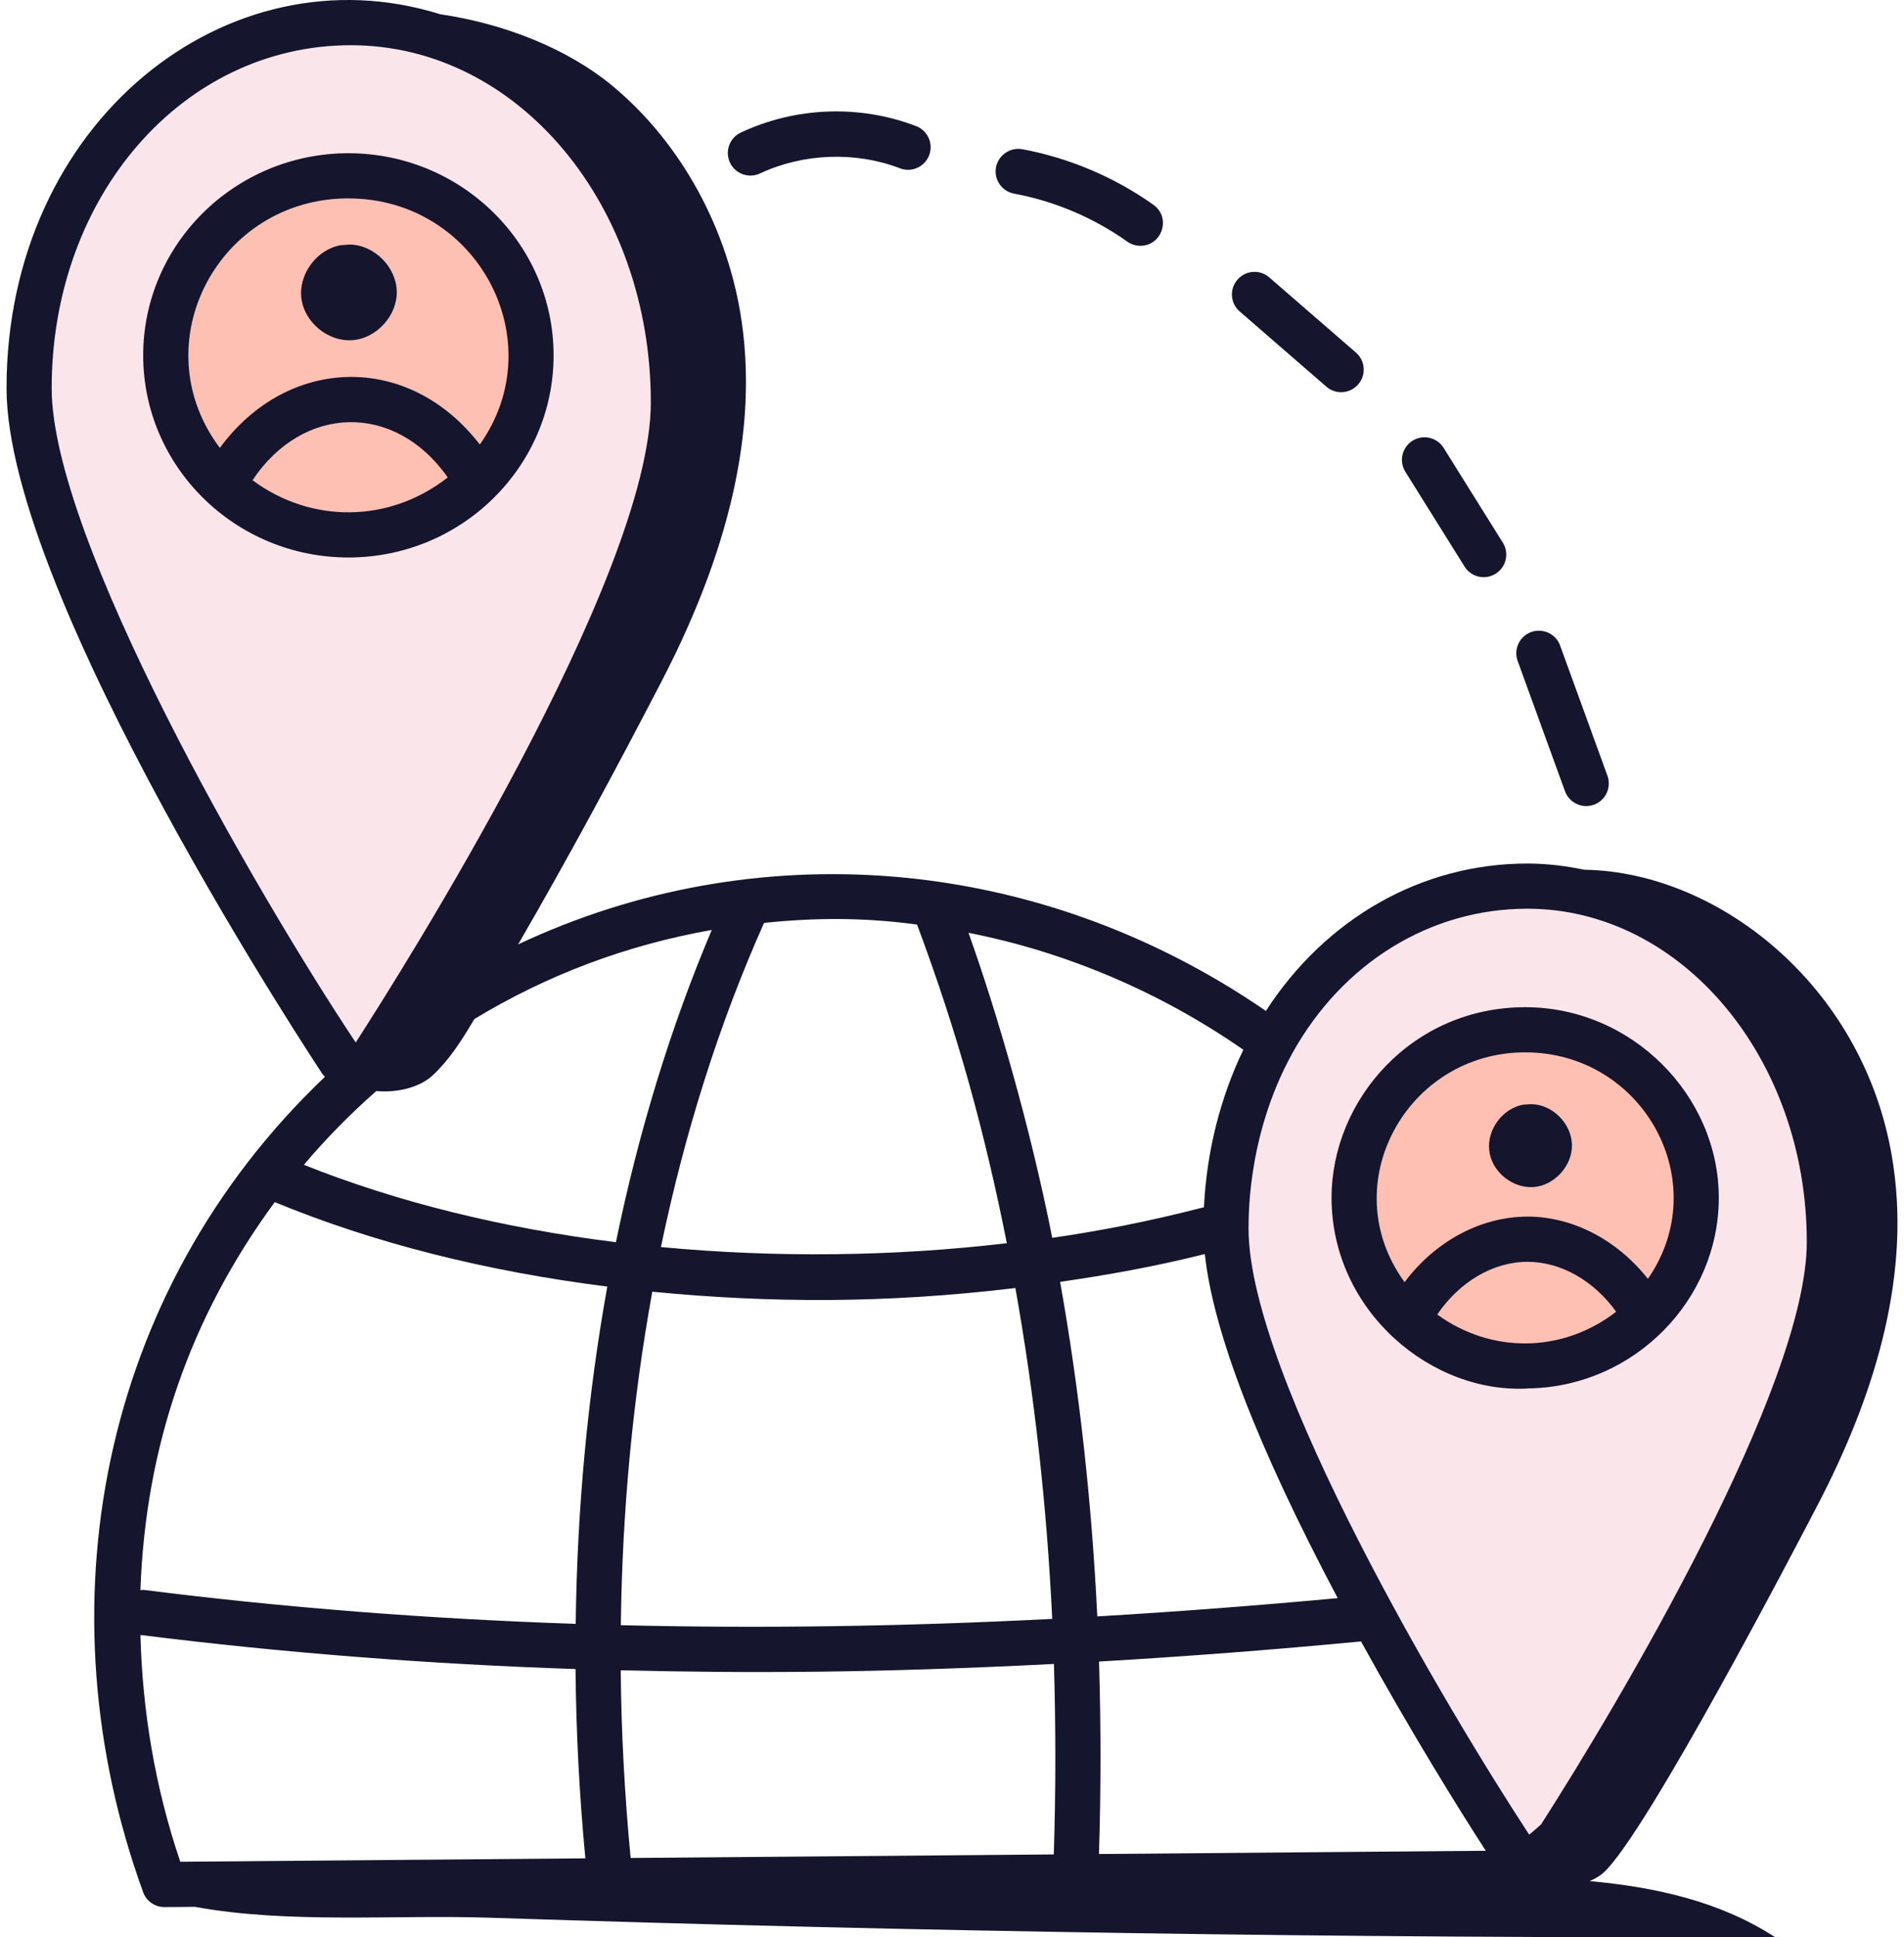
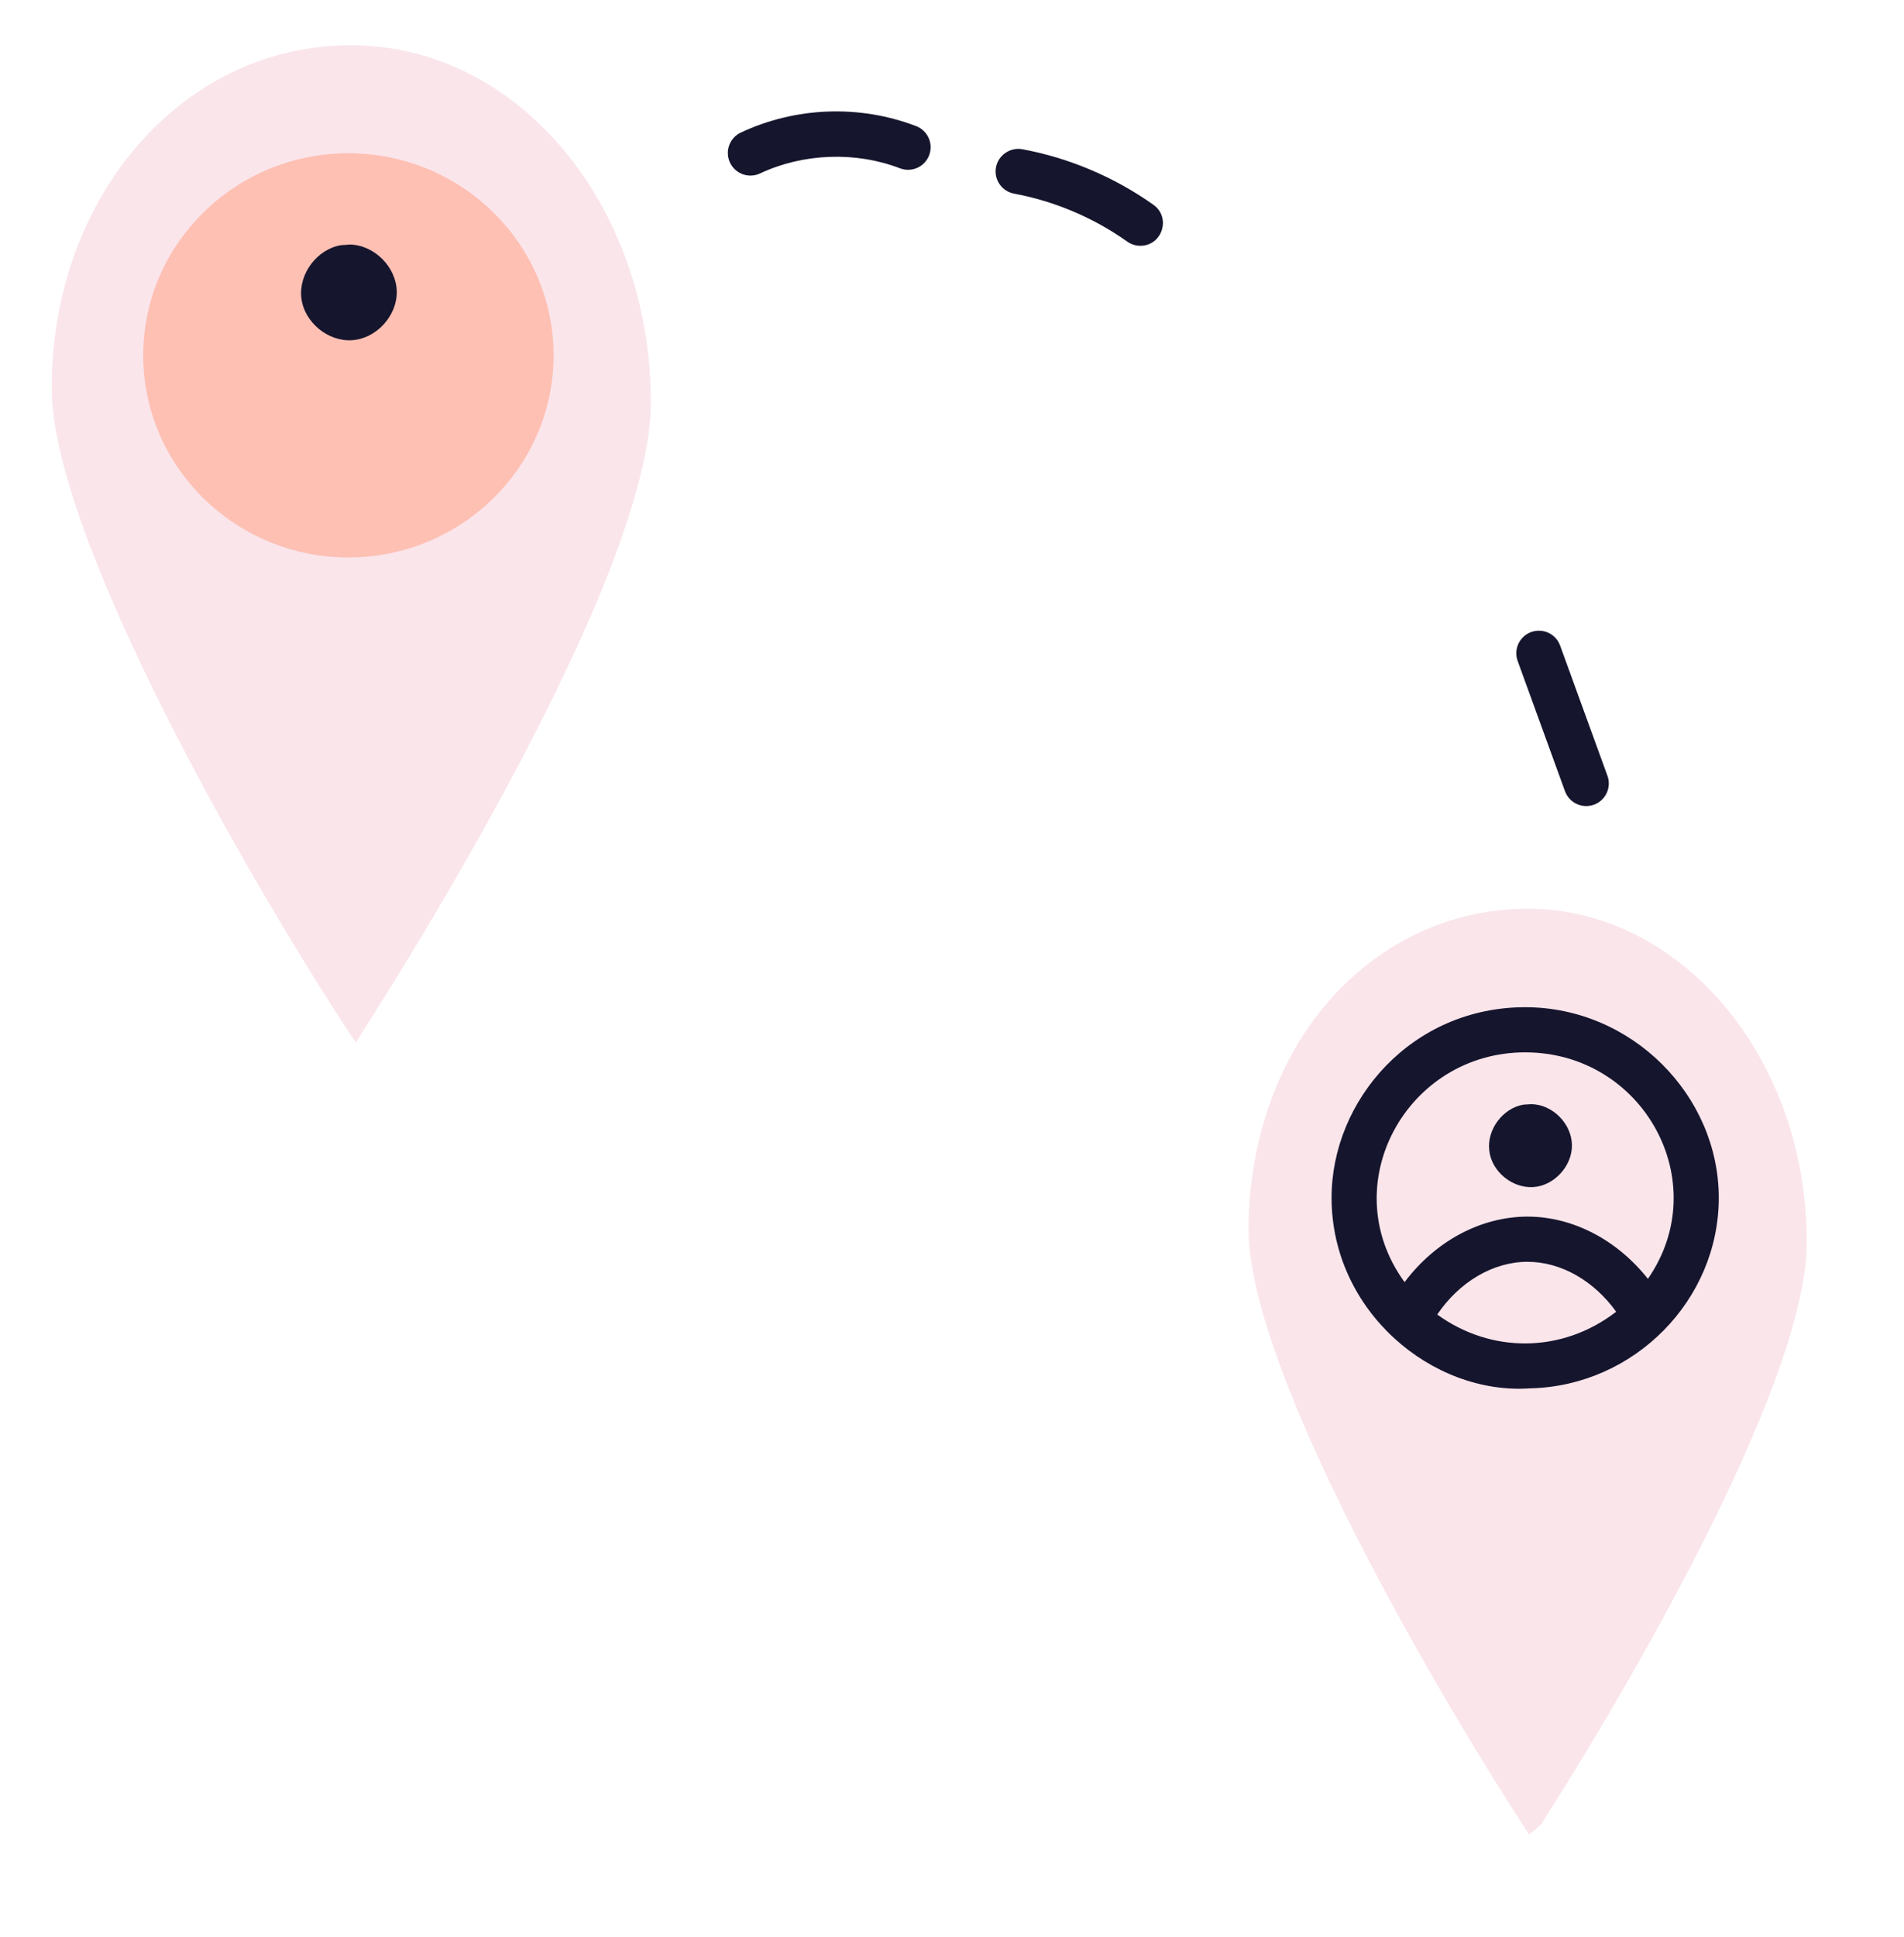
<svg xmlns="http://www.w3.org/2000/svg" width="118" height="120" viewBox="0 0 118 120" fill="none">
  <path d="M94.658 56.288C104.207 56.288 111.975 65.549 111.975 76.931C111.975 85.862 100.404 105.366 95.51 113.003C95.411 113.085 95.133 113.351 94.771 113.641C89.791 106.059 77.379 85.246 77.379 76.108C77.406 75.904 77.156 70.57 80.08 65.265V65.263C83.194 59.643 88.642 56.288 94.656 56.288H94.658ZM3.203 24.046C3.203 12.134 11.345 2.802 21.742 2.802C32.138 2.802 40.334 12.728 40.334 24.925C40.334 35.772 24.801 60.31 22.045 64.574C15.732 55.088 3.203 33.336 3.203 24.046Z" fill="#FAE5EB" />
-   <path d="M94.843 85.995C94.902 85.998 94.886 85.995 94.891 85.996C101.303 85.819 106.521 80.523 106.521 74.192C106.521 67.862 101.139 62.389 94.522 62.389C87.52 62.389 82.524 68.126 82.524 74.192C82.524 81.23 88.782 86.432 94.845 85.995H94.843Z" fill="#FDC0B3" />
  <path d="M34.308 22.011C34.308 15.11 28.603 9.493 21.592 9.493C14.58 9.493 8.875 15.11 8.875 22.011C8.875 28.913 14.58 34.531 21.592 34.531C28.603 34.531 34.308 28.915 34.308 22.011Z" fill="#FDC0B3" />
  <path d="M94.843 85.995C94.902 85.998 94.886 85.995 94.891 85.996C101.303 85.819 106.521 80.523 106.521 74.192C106.521 67.862 101.139 62.389 94.522 62.389C87.52 62.389 82.524 68.126 82.524 74.192C82.524 81.23 88.782 86.432 94.845 85.995H94.843ZM89.073 81.424C90.442 79.405 92.53 78.162 94.659 78.159H94.668C96.74 78.159 98.781 79.331 100.162 81.252C96.807 83.843 92.394 83.839 89.073 81.424ZM94.521 65.185C101.84 65.185 106.28 73.223 102.128 79.215C100.226 76.81 97.484 75.36 94.666 75.36H94.652C91.758 75.368 88.943 76.894 87.049 79.419C82.657 73.398 87.169 65.185 94.521 65.185Z" fill="#15152D" />
-   <path d="M34.308 22.011C34.308 15.11 28.603 9.493 21.592 9.493C14.58 9.493 8.875 15.11 8.875 22.011C8.875 28.913 14.58 34.531 21.592 34.531C28.603 34.531 34.308 28.915 34.308 22.011ZM21.592 12.29C29.569 12.29 34.291 21.107 29.736 27.536C25.317 21.802 17.815 22.038 13.625 27.745C8.787 21.309 13.505 12.288 21.592 12.288V12.29ZM15.649 29.747C18.753 25.083 24.451 24.879 27.749 29.572C24.11 32.425 19.267 32.425 15.649 29.747Z" fill="#15152D" />
-   <path d="M117.344 72.236C115.784 61.284 106.605 54 98.179 53.873C97.033 53.635 95.859 53.49 94.656 53.49C88.098 53.49 82.163 56.894 78.453 62.619C64.161 52.8 46.691 51.638 32.112 58.497C35.27 53.048 38.109 47.776 41.002 42.203C44.522 35.421 47.083 27.617 45.966 19.923C45.137 14.204 42.223 8.876 37.999 5.355C35.153 2.981 31.187 1.454 27.282 0.883C14.117 -3.243 0.405 7.529 0.405 24.046C0.405 36.995 19.773 66.21 19.969 66.504C20.019 66.577 20.083 66.633 20.138 66.699C6.081 80.073 2.522 99.734 8.871 117.207C9.073 117.76 9.598 118.129 10.186 118.129C10.374 118.129 12.269 118.113 12.081 118.113C17.821 119.173 24.478 118.597 30.283 118.786C56.845 119.658 83.432 120.061 110.01 119.993C106.598 117.776 102.612 116.893 98.518 116.52C98.847 116.376 99.152 116.206 99.39 115.988C102.057 113.526 111.233 95.944 112.709 93.105C115.995 86.769 118.4 79.454 117.344 72.237V72.236ZM40.424 80.011C47.806 80.729 55.002 80.736 62.928 79.782C64.108 86.377 64.874 93.256 65.212 100.278C55.973 100.749 47.193 100.88 38.476 100.668C38.561 93.58 39.217 86.647 40.426 80.013L40.424 80.011ZM74.669 77.68C75.183 82.507 77.966 89.679 82.905 98.993C77.89 99.455 72.897 99.836 68.004 100.124C67.661 93.027 66.889 86.072 65.701 79.401C68.461 79.003 71.408 78.494 74.669 77.68ZM68.112 102.92C73.441 102.61 78.886 102.195 84.348 101.674C87.368 107.147 90.316 111.919 92.082 114.641L68.108 114.843C68.234 110.901 68.234 106.906 68.113 102.92H68.112ZM38.467 103.461C46.445 103.651 54.154 103.636 65.318 103.069C65.435 107.013 65.435 110.967 65.309 114.868L39.084 115.087C38.71 111.188 38.503 107.305 38.469 103.461H38.467ZM94.658 56.288C104.207 56.288 111.975 65.549 111.975 76.931C111.975 85.862 100.404 105.366 95.51 113.003C95.411 113.085 95.133 113.351 94.771 113.641C89.791 106.059 77.379 85.246 77.379 76.108C77.406 75.904 77.156 70.57 80.08 65.265C80.08 65.265 80.08 65.265 80.08 65.263C83.194 59.643 88.642 56.288 94.656 56.288H94.658ZM77.057 65.024C75.621 67.998 74.786 71.33 74.614 74.779C71.142 75.676 68.076 76.261 65.212 76.674C63.863 69.85 61.781 62.683 60.021 57.781C66.063 58.966 71.892 61.44 77.057 65.024ZM56.834 57.268C59.351 63.991 61.031 70.13 62.399 77.007C55.397 77.835 48.063 77.916 40.961 77.246C42.446 70.105 44.589 63.353 47.352 57.166C50.583 56.834 53.548 56.827 56.834 57.268ZM3.203 24.046C3.203 12.134 11.345 2.802 21.742 2.802C32.138 2.802 40.334 12.728 40.334 24.925C40.334 35.772 24.801 60.31 22.045 64.574C15.732 55.088 3.203 33.336 3.203 24.046ZM23.323 67.582C24.618 67.702 26.004 67.355 26.797 66.626C27.86 65.648 28.642 64.398 29.396 63.124C33.897 60.398 38.779 58.55 44.112 57.602C41.565 63.613 39.577 70.109 38.171 76.945C31.105 76.066 24.618 74.457 18.832 72.153C20.214 70.515 21.719 68.991 23.321 67.582H23.323ZM17.027 74.462C23.172 76.996 30.104 78.744 37.638 79.694C36.426 86.413 35.768 93.424 35.679 100.586C26.632 100.281 17.632 99.585 8.914 98.484C8.841 98.474 8.774 98.497 8.703 98.498C9.011 89.679 11.732 81.665 17.026 74.464L17.027 74.462ZM8.704 101.274C17.492 102.378 26.555 103.08 35.669 103.385C35.701 107.263 35.906 111.179 36.277 115.11L11.173 115.321C9.617 110.743 8.823 105.985 8.704 101.274Z" fill="#15152D" />
  <path d="M95.035 73.53C96.33 73.443 97.451 72.206 97.42 70.91C97.392 69.6 96.228 68.422 94.918 68.394L94.423 68.422C93.128 68.64 92.139 69.978 92.298 71.274C92.444 72.569 93.725 73.617 95.033 73.53H95.035Z" fill="#15152D" />
  <path d="M21.833 21.072C23.334 20.966 24.623 19.552 24.589 18.047C24.556 16.542 23.207 15.187 21.702 15.148L21.124 15.188C19.641 15.44 18.498 16.973 18.677 18.467C18.856 19.961 20.33 21.179 21.832 21.072H21.833Z" fill="#15152D" />
-   <path d="M47.1 10.745C49.771 9.491 53.014 9.366 55.776 10.425C56.497 10.702 57.305 10.342 57.583 9.621C57.86 8.899 57.5 8.091 56.779 7.813C53.273 6.47 49.317 6.615 45.911 8.212C45.211 8.54 44.913 9.374 45.241 10.073C45.572 10.776 46.41 11.071 47.102 10.743L47.1 10.745Z" fill="#15152D" />
+   <path d="M47.1 10.745C49.771 9.491 53.014 9.366 55.776 10.425C56.497 10.702 57.305 10.342 57.583 9.621C57.86 8.899 57.5 8.091 56.779 7.813C53.273 6.47 49.317 6.615 45.911 8.212C45.211 8.54 44.913 9.374 45.241 10.073C45.572 10.776 46.41 11.071 47.102 10.743L47.1 10.745" fill="#15152D" />
  <path d="M69.862 14.966C70.109 15.141 70.392 15.225 70.67 15.225C72.03 15.225 72.592 13.473 71.482 12.685C69.073 10.974 66.264 9.783 63.358 9.243C62.619 9.108 61.869 9.601 61.727 10.363C61.585 11.123 62.089 11.854 62.847 11.993C65.355 12.46 67.781 13.488 69.86 14.964L69.862 14.966Z" fill="#15152D" />
-   <path d="M84.174 23.811C84.68 23.226 84.618 22.344 84.034 21.839L78.663 17.183C78.08 16.676 77.198 16.738 76.691 17.323C76.184 17.908 76.246 18.79 76.831 19.295L82.201 23.951C82.781 24.456 83.663 24.398 84.174 23.811Z" fill="#15152D" />
-   <path d="M92.691 35.539C93.347 35.131 93.546 34.268 93.136 33.612L89.469 27.744C89.06 27.088 88.197 26.891 87.543 27.299C86.887 27.709 86.688 28.572 87.098 29.226L90.765 35.094C91.165 35.739 92.023 35.953 92.691 35.539Z" fill="#15152D" />
  <path d="M98.784 49.846C99.509 49.582 99.885 48.779 99.621 48.052L96.687 39.986C96.422 39.261 95.628 38.891 94.894 39.15C94.169 39.414 93.793 40.217 94.057 40.943L96.99 49.009C97.251 49.722 98.04 50.112 98.784 49.846Z" fill="#15152D" />
</svg>